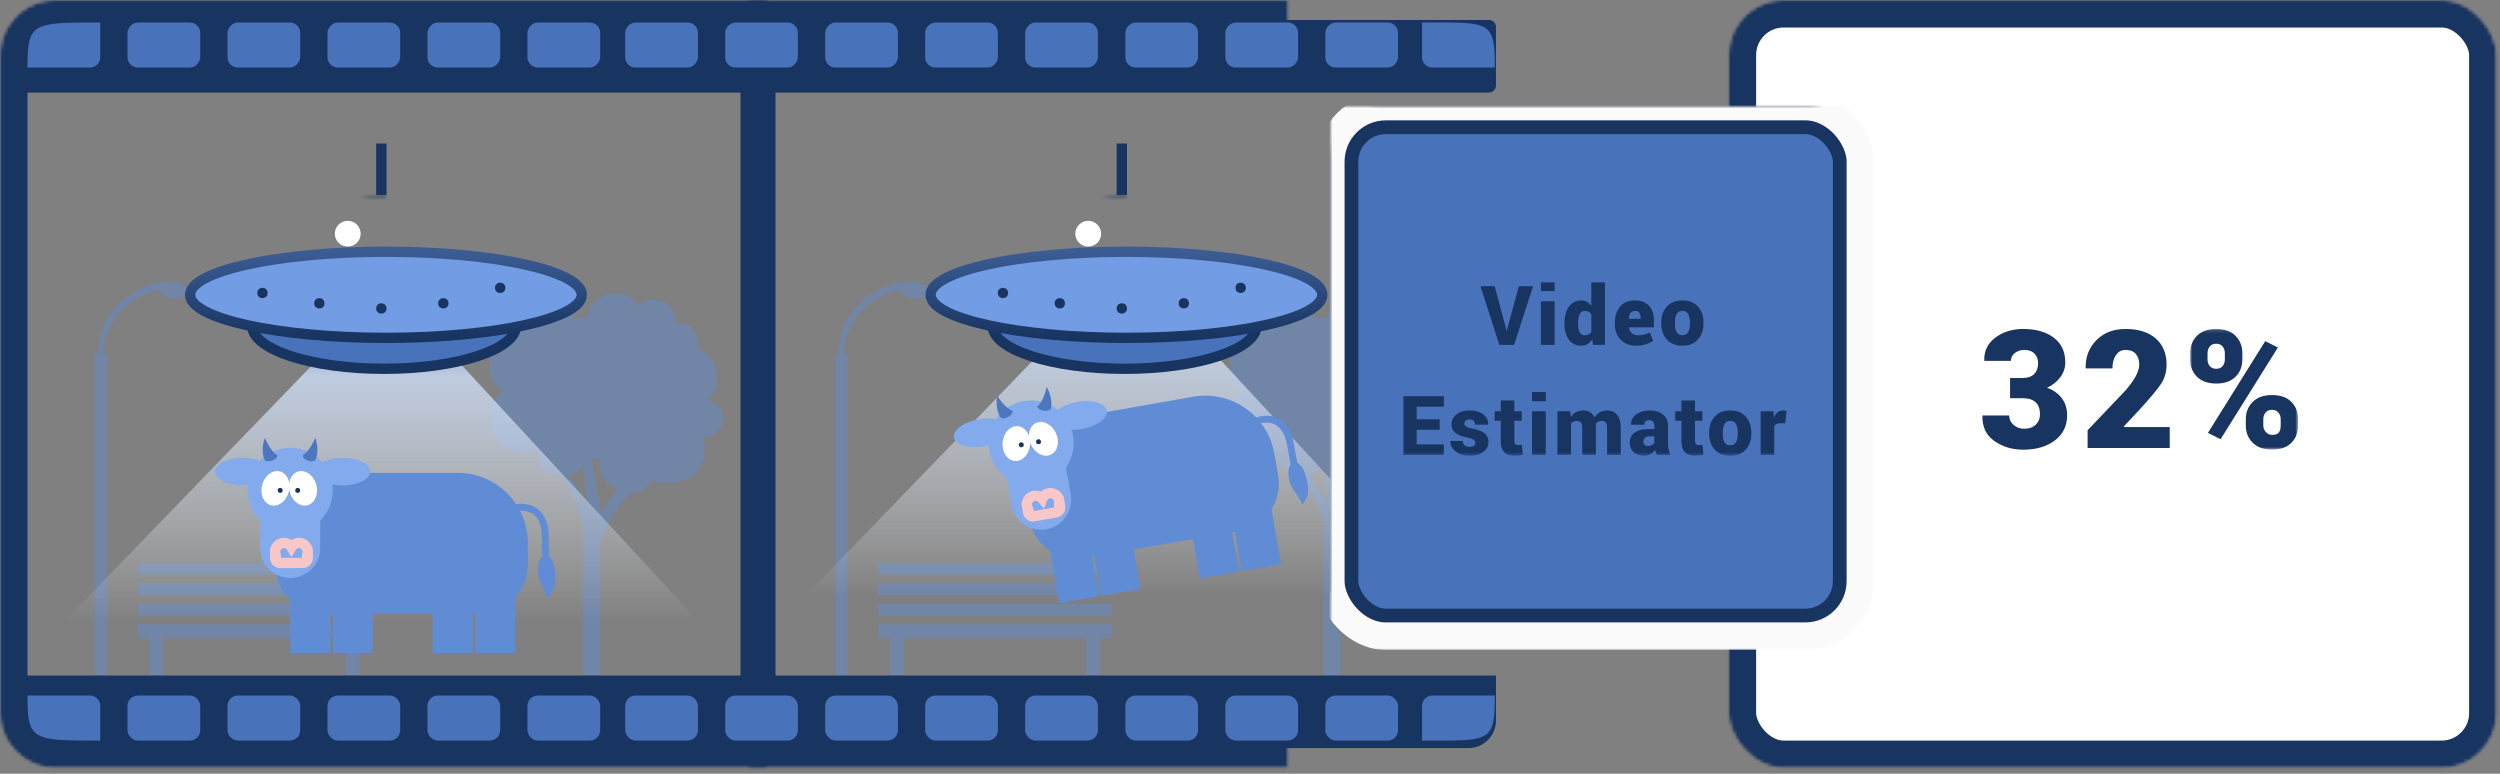
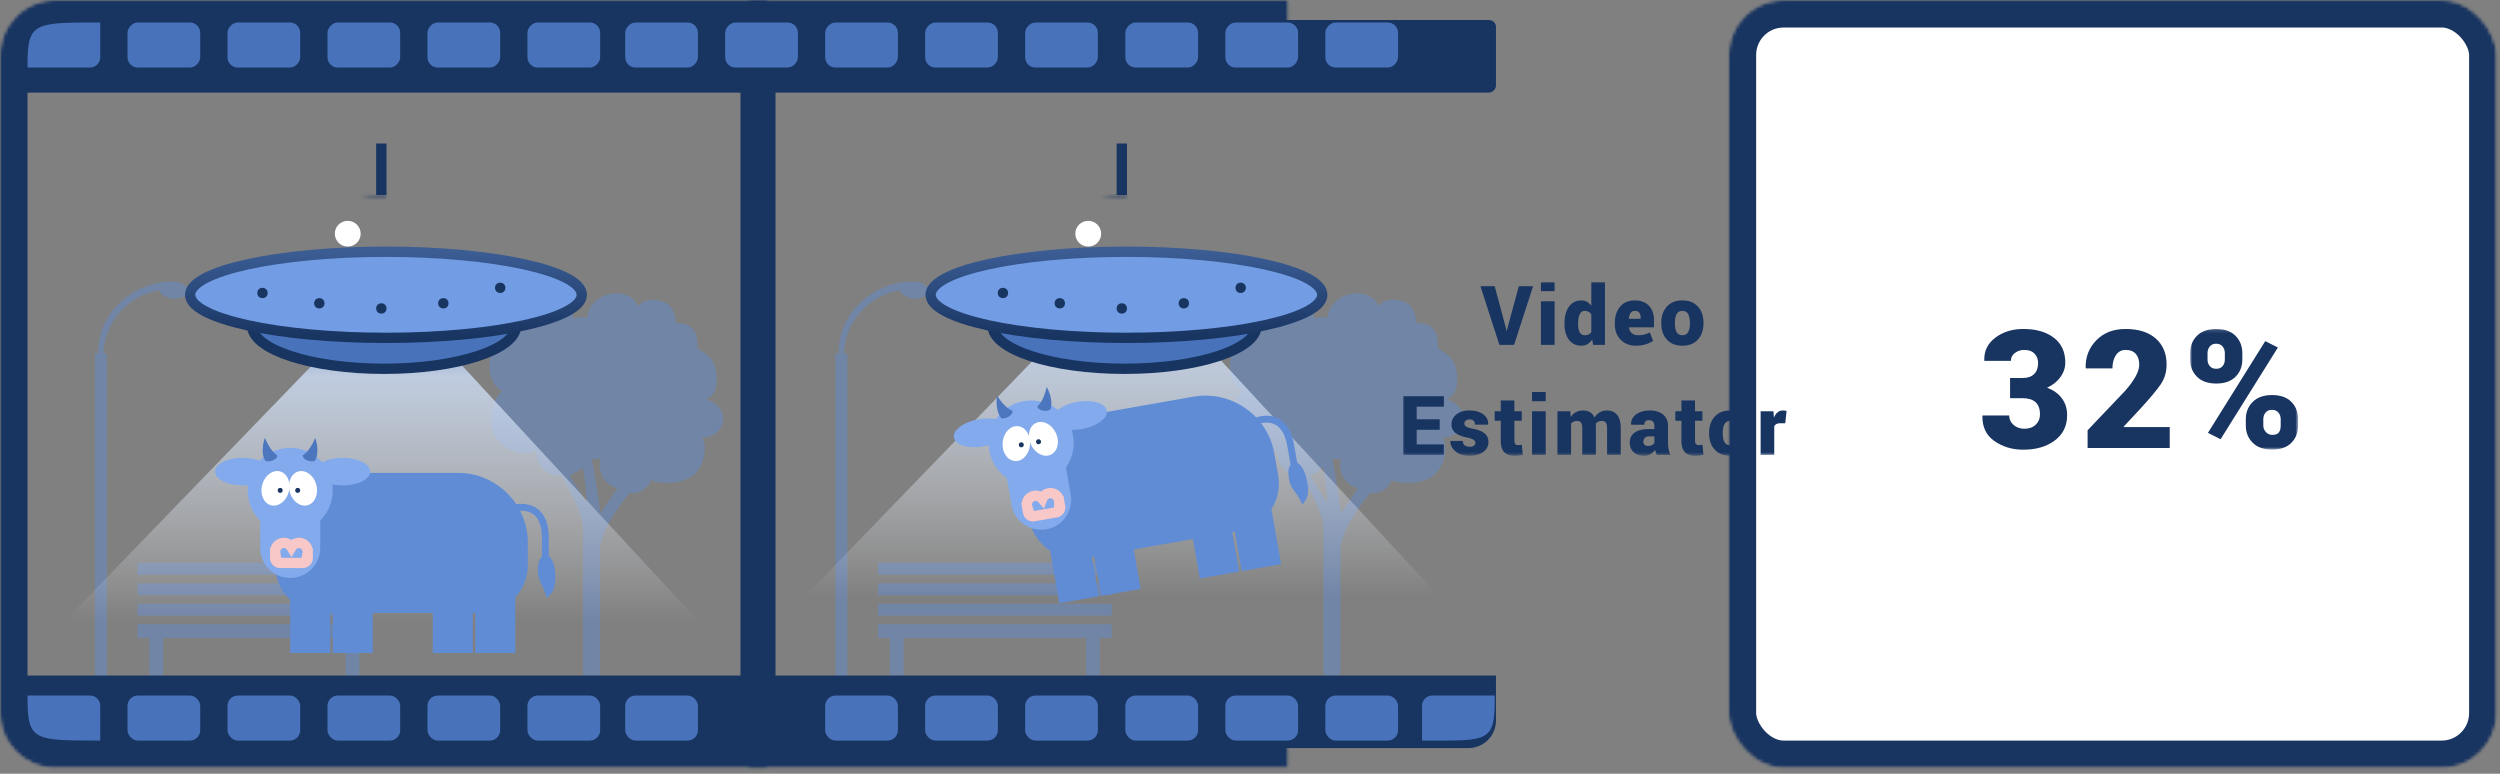
<svg xmlns="http://www.w3.org/2000/svg" xmlns:xlink="http://www.w3.org/1999/xlink" width="727" height="225">
  <rect width="100%" height="100%" fill="#808080" stroke="none" />
  <defs>
    <path d="M0 15.996C0 7.162 7.162 0 15.994 0h207.34v223.362H15.994C7.161 223.362 0 216.199 0 207.365V15.996z" id="a" />
    <mask id="i" x="0" y="0" width="223.334" height="223.362" fill="#fff">
      <use xlink:href="#a" />
    </mask>
    <mask id="j" x="0" y="0" width="223.334" height="223.362" fill="#fff">
      <use xlink:href="#a" />
    </mask>
    <linearGradient x1="51.032%" y1="0%" x2="51.032%" y2="51.797%" id="k">
      <stop stop-color="#4873BB" offset="0%" />
      <stop stop-color="#CDDDF5" stop-opacity=".813" offset="22.703%" />
      <stop stop-color="#FBFBFB" stop-opacity="0" offset="100%" />
    </linearGradient>
    <linearGradient x1="50%" y1="0%" x2="50%" y2="100%" id="m">
      <stop stop-color="#3B5D94" offset="0%" />
      <stop stop-color="#183461" offset="100%" />
    </linearGradient>
    <path d="M55.525 48.397c15.725 0 21.665-1.878 28.474-5.321 0-10.546-12.749-19.096-28.474-19.096-15.726 0-28.474 8.55-28.474 19.096 8.047 3.443 12.748 5.321 28.474 5.321z" id="b" />
    <mask id="n" x="0" y="0" width="56.948" height="24.417" fill="#fff">
      <use xlink:href="#b" />
    </mask>
    <ellipse id="c" cx="55.604" cy="5.995" rx="6.011" ry="5.995" />
    <mask id="o" x="0" y="0" width="12.022" height="11.99" fill="#fff">
      <use xlink:href="#c" />
    </mask>
    <path d="M55.525 48.397c15.725 0 21.665-1.878 28.474-5.321 0-10.546-12.749-19.096-28.474-19.096-15.726 0-28.474 8.55-28.474 19.096 8.047 3.443 12.748 5.321 28.474 5.321z" id="d" />
    <mask id="p" x="0" y="0" width="56.948" height="24.417" fill="#fff">
      <use xlink:href="#d" />
    </mask>
    <ellipse id="e" cx="55.604" cy="5.995" rx="6.011" ry="5.995" />
    <mask id="q" x="0" y="0" width="12.022" height="11.99" fill="#fff">
      <use xlink:href="#e" />
    </mask>
    <path d="M66.2 0h207.34c8.834 0 15.995 7.163 15.995 15.996v191.37c0 8.834-7.163 15.996-15.995 15.996H66.2V0z" id="f" />
    <mask id="r" x="0" y="0" width="223.334" height="223.362" fill="#fff">
      <use xlink:href="#f" />
    </mask>
    <mask id="s" x="0" y="0" width="223.334" height="223.362" fill="#fff">
      <use xlink:href="#f" />
    </mask>
    <path d="M-145.495 196.442H66.2v21.1h-203.687a8.004 8.004 0 0 1-8.008-8.008v-13.092z" id="t" />
    <path d="M72.02 196.442h211.695v13.092a8.008 8.008 0 0 1-8.008 8.007H72.02v-21.1z" id="u" />
    <rect id="g" width="223.334" height="223.362" rx="16" />
    <mask id="v" x="0" y="0" width="223.334" height="223.362" fill="#fff">
      <use xlink:href="#g" />
    </mask>
    <mask id="w" x="0" y="0" width="223.334" height="223.362" fill="#fff">
      <use xlink:href="#g" />
    </mask>
-     <rect id="h" width="154" height="154" rx="16" />
    <mask id="x" x="0" y="0" width="154" height="154" fill="#fff">
      <use xlink:href="#h" />
    </mask>
    <mask id="y" x="-4" y="-4" width="162" height="162">
-       <path fill="#fff" d="M-4 -4H158V158H-4z" />
+       <path fill="#fff" d="M-4 -4H158V158z" />
      <use xlink:href="#h" />
    </mask>
    <path id="z" d="M32.292 35.222L32.292 0.138 0.886 0.138 0.886 35.222 32.292 35.222z" />
    <path id="B" d="M0 50.527L260.292 50.527 260.292 -0 0 -0z" />
  </defs>
  <g fill="none" fill-rule="evenodd">
    <g opacity=".516" transform="translate(26.917 81.487)" fill="#638ACB">
      <path d="M23.01.43c-.491-.005-.81.007-.993 0-11.258.638-20.661 9.815-20.336 20.835H.69v94.251h3.472v-94.25H3.17C3.51 12.201 10.158 4.441 19.537 2.91c-.404.789 1.345 1.876 3.472 2.48 2.62.035 4.78-.718 4.96-2.48.16-.767-1.725-2.064-3.472-2.48-.981.049-1.208.036-1.488 0z" />
      <path d="M13.089 85.654L81.041 85.654 81.041 82.181 13.089 82.181z" />
      <path d="M13.089 91.606L81.041 91.606 81.041 88.134 13.089 88.134z" />
      <path d="M13.089 97.559L81.041 97.559 81.041 94.087 13.089 94.087z" />
      <path d="M81.041 104.008L77.569 104.008 77.569 114.921 73.601 114.921 73.601 104.008 20.529 104.008 20.529 114.921 16.561 114.921 16.561 104.008 13.089 104.008 13.089 100.039 81.041 100.039z" />
      <path d="M129.02 49.485c.035.693 0 7.408 7.413 7.408 2.475 4.455 5.661 10.065 6.178 14.816v43.212h4.942V77.882c.7-5.492 4.737-11.253 8.648-16.05 2.691.498 5.336-1.18 6.177-3.704 1.535.865 8.09 1.753 12.076-1.235 3.986-2.987 4.2-9.318 2.75-11.111 3.157-.031 5.71-1.95 6.178-4.939.368-2.556-1.645-5.233-4.942-6.173 2.198-1.098 3.454-3.087 2.958-7.551-.496-4.465-3.167-5.88-5.43-7.265-.396-.46 1.236-7.408-6.177-7.408-.438 0 0-4.938-3.77-6.173-3.769-1.234-5.903-.553-7.349 1.235-1.183-2.452-3.54-3.704-6.177-3.704-3.977 0-8.297 2.47-8.793 7.408-1.24-.96-2.736-.213-3.562 0-.953-3.91-4.482-6.173-9.884-4.939-5.402 1.235-9.866 6.173-7.413 11.112-4.944 1.094-7.413 3.285-7.413 7.408s1.793 6.557 3.706 7.408c-2.744 2.44-4.115 7.616-2.47 12.346 1.884 3.946 7.196 7.375 12.354 4.938zm18.65 2.437c-.899 4.395 1.71 7.802 4.96 8.547l-4.96 7.326c-.64-5.605-1.712-11.752-2.48-15.873.623.16 1.29.141 2.48 0zm-8.928 4.89c1.557-.753 2.903-1.472 3.72-2.41.755 2.798 1.243 7.957 1.24 10.417l-4.96-8.008z" />
    </g>
    <mask id="l" fill="#fff">
      <use xlink:href="#a" />
    </mask>
    <g stroke="#183461" mask="url(#i)" stroke-width="16">
      <use mask="url(#j)" xlink:href="#a" />
    </g>
    <path fill="url(#k)" mask="url(#l)" d="M107.616 88.763L118.154 88.763 282.26 266.288 -64.018 266.288z" />
    <g transform="translate(55.288 32.74)">
      <ellipse stroke="#183461" stroke-width="3" fill="#4873BB" cx="56.412" cy="61.981" rx="38.378" ry="12.521" />
      <ellipse stroke="url(#m)" stroke-width="3" fill="#729CE3" cx="56.948" cy="52.988" rx="56.948" ry="12.521" />
      <use stroke="#183461" mask="url(#n)" stroke-width="6" fill="#4873BB" xlink:href="#b" />
      <ellipse fill="#FFF" cx="45.836" cy="35.221" rx="3.757" ry="3.747" />
      <ellipse fill="#183461" cx="21.039" cy="52.457" rx="1.503" ry="1.499" />
      <ellipse fill="#183461" cx="37.57" cy="55.455" rx="1.503" ry="1.499" />
      <ellipse fill="#183461" cx="55.604" cy="56.954" rx="1.503" ry="1.499" />
      <ellipse fill="#183461" cx="73.638" cy="55.455" rx="1.503" ry="1.499" />
      <ellipse fill="#183461" cx="90.168" cy="50.958" rx="1.503" ry="1.499" />
      <path fill="#183461" d="M54.101 8.993H57.107V23.981H54.101z" />
      <use stroke="#183461" mask="url(#o)" stroke-width="6" xlink:href="#c" />
    </g>
    <g transform="translate(62.563 127.323)">
      <path d="M75.657 50.93h-.727v11.64H63.29V50.93H45.83v11.64H34.192V50.93h-.727v11.64h-11.64V47.086a13.957 13.957 0 0 1-4.365-10.15V24.18c0-3.998 1.677-7.604 4.365-10.154v-1.852h2.436a13.928 13.928 0 0 1 7.192-1.987h39.113c11.25 0 20.37 9.118 20.37 20.372v6.378c0 3.624-1.378 6.926-3.638 9.412V62.57h-11.64V50.93z" fill="#608CD6" />
      <path d="M34.068 13.526c.081.573.123 1.158.123 1.753a12.33 12.33 0 0 1-3.637 8.76v7.976c0 4.82-3.918 8.728-8.73 8.728-4.821 0-8.73-3.9-8.73-8.728V24.04a12.33 12.33 0 0 1-3.637-8.761c0-.518.032-1.029.094-1.53-.501.049-1.019.075-1.549.075C3.582 13.824 0 12.032 0 9.822S3.583 5.82 8.002 5.82c1.864 0 3.579.32 4.94.853a12.33 12.33 0 0 1 8.882-3.763c3.719 0 7.054 1.642 9.321 4.24 1.465-.816 3.59-1.33 5.956-1.33 4.42 0 8.002 1.792 8.002 4.002s-3.582 4.002-8.002 4.002a15.18 15.18 0 0 1-3.033-.298z" fill="#82AAEC" />
      <g transform="translate(12.367 8.73)" fill="#FFF">
        <ellipse transform="rotate(15 5.183 5.955)" cx="5.183" cy="5.955" rx="4.001" ry="5.093" />
        <ellipse transform="scale(-1 1) rotate(15 0 -94.195)" cx="13.185" cy="5.955" rx="4.001" ry="5.093" />
      </g>
      <path d="M22.188 31.792a2.546 2.546 0 0 0-4.703 1.676h-.026v1.455c0 .81.653 1.455 1.457 1.455h6.544c.807 0 1.457-.651 1.457-1.455v-1.455h-.026a2.546 2.546 0 0 0-4.703-1.676z" stroke="#F8C7C7" stroke-width="3" />
      <g transform="translate(13.822)" fill="#4C76BD">
        <path d="M.647 0s-1.455 3.638 0 6.548c.727.728 3.637.003 3.637-1.455C2.142 3.897.647 0 .647 0z" />
        <path d="M15.277 0s1.455 3.638 0 6.548c-.728.728-3.637.003-3.637-1.455C13.782 3.897 15.277 0 15.277 0z" />
      </g>
      <g transform="translate(18.187 14.551)" fill="#183461">
        <ellipse cx=".727" cy=".728" rx=".727" ry=".728" />
        <ellipse cx="5.82" cy=".728" rx=".727" ry=".728" />
      </g>
      <path d="M87.297 20.372s8.73-2.183 8.73 8.73v9.459" stroke="#608CD5" stroke-width="2" />
      <path d="M96.39 46.564c1.819-1.455 2.546-2.769 2.546-6.184 0-3.416-1.14-6.185-2.546-6.185s-2.546.95-2.546 4.366c0 3.415 1.455 3.638 2.546 8.003z" fill="#608CD5" />
    </g>
    <g transform="translate(151.315)">
      <g transform="translate(0 32.74)">
        <g opacity=".516" transform="translate(90.934 48.747)" fill="#638ACB">
          <path d="M23.01.43c-.491-.005-.81.007-.993 0-11.258.638-20.661 9.815-20.336 20.835H.69v94.251h3.472v-94.25H3.17C3.51 12.201 10.158 4.441 19.537 2.91c-.404.789 1.345 1.876 3.472 2.48 2.62.035 4.78-.718 4.96-2.48.16-.767-1.725-2.064-3.472-2.48-.981.049-1.208.036-1.488 0z" />
          <path d="M13.089 85.654L81.041 85.654 81.041 82.181 13.089 82.181z" />
          <path d="M13.089 91.606L81.041 91.606 81.041 88.134 13.089 88.134z" />
          <path d="M13.089 97.559L81.041 97.559 81.041 94.087 13.089 94.087z" />
          <path d="M81.041 104.008L77.569 104.008 77.569 114.921 73.601 114.921 73.601 104.008 20.529 104.008 20.529 114.921 16.561 114.921 16.561 104.008 13.089 104.008 13.089 100.039 81.041 100.039z" />
          <path d="M129.02 49.485c.035.693 0 7.408 7.413 7.408 2.475 4.455 5.661 10.065 6.178 14.816v43.212h4.942V77.882c.7-5.492 4.737-11.253 8.648-16.05 2.691.498 5.336-1.18 6.177-3.704 1.535.865 8.09 1.753 12.076-1.235 3.986-2.987 4.2-9.318 2.75-11.111 3.157-.031 5.71-1.95 6.178-4.939.368-2.556-1.645-5.233-4.942-6.173 2.198-1.098 3.454-3.087 2.958-7.551-.496-4.465-3.167-5.88-5.43-7.265-.396-.46 1.236-7.408-6.177-7.408-.438 0 0-4.938-3.77-6.173-3.769-1.234-5.903-.553-7.349 1.235-1.183-2.452-3.54-3.704-6.177-3.704-3.977 0-8.297 2.47-8.793 7.408-1.24-.96-2.736-.213-3.562 0-.953-3.91-4.482-6.173-9.884-4.939-5.402 1.235-9.866 6.173-7.413 11.112-4.944 1.094-7.413 3.285-7.413 7.408s1.793 6.557 3.706 7.408c-2.744 2.44-4.115 7.616-2.47 12.346 1.884 3.946 7.196 7.375 12.354 4.938zm18.65 2.437c-.899 4.395 1.71 7.802 4.96 8.547l-4.96 7.326c-.64-5.605-1.712-11.752-2.48-15.873.623.16 1.29.141 2.48 0zm-8.928 4.89c1.557-.753 2.903-1.472 3.72-2.41.755 2.798 1.243 7.957 1.24 10.417l-4.96-8.008z" />
        </g>
        <path fill="url(#k)" d="M171.633 48.747L182.172 48.747 346.278 226.272 0 226.272z" />
        <g transform="translate(119.306)">
          <ellipse stroke="#183461" stroke-width="3" fill="#4873BB" cx="56.412" cy="61.981" rx="38.378" ry="12.521" />
          <ellipse stroke="url(#m)" stroke-width="3" fill="#729CE3" cx="56.948" cy="52.988" rx="56.948" ry="12.521" />
          <use stroke="#183461" mask="url(#p)" stroke-width="6" fill="#4873BB" xlink:href="#d" />
          <ellipse fill="#FFF" cx="45.836" cy="35.221" rx="3.757" ry="3.747" />
          <ellipse fill="#183461" cx="21.039" cy="52.457" rx="1.503" ry="1.499" />
          <ellipse fill="#183461" cx="37.57" cy="55.455" rx="1.503" ry="1.499" />
          <ellipse fill="#183461" cx="55.604" cy="56.954" rx="1.503" ry="1.499" />
          <ellipse fill="#183461" cx="73.638" cy="55.455" rx="1.503" ry="1.499" />
          <ellipse fill="#183461" cx="90.168" cy="50.958" rx="1.503" ry="1.499" />
          <path fill="#183461" d="M54.101 8.993H57.107V23.981H54.101z" />
          <use stroke="#183461" mask="url(#q)" stroke-width="6" xlink:href="#e" />
        </g>
        <g transform="rotate(-10 547.087 -668.512)">
          <path d="M75.657 50.93h-.727v11.64H63.29V50.93H45.83v11.64H34.192V50.93h-.727v11.64h-11.64V47.086a13.957 13.957 0 0 1-4.365-10.15V24.18c0-3.998 1.677-7.604 4.365-10.154v-1.852h2.436a13.928 13.928 0 0 1 7.192-1.987h39.113c11.25 0 20.37 9.118 20.37 20.372v6.378c0 3.624-1.378 6.926-3.638 9.412V62.57h-11.64V50.93z" fill="#608CD6" />
          <g>
            <path d="M34.068 13.526c.081.573.123 1.158.123 1.753a12.33 12.33 0 0 1-3.637 8.76v7.976c0 4.82-3.918 8.728-8.73 8.728-4.821 0-8.73-3.9-8.73-8.728V24.04a12.33 12.33 0 0 1-3.637-8.761c0-.518.032-1.029.094-1.53-.501.049-1.019.075-1.549.075C3.582 13.824 0 12.032 0 9.822S3.583 5.82 8.002 5.82c1.864 0 3.579.32 4.94.853a12.33 12.33 0 0 1 8.882-3.763c3.719 0 7.054 1.642 9.321 4.24 1.465-.816 3.59-1.33 5.956-1.33 4.42 0 8.002 1.792 8.002 4.002s-3.582 4.002-8.002 4.002a15.18 15.18 0 0 1-3.033-.298z" fill="#82AAEC" />
            <g transform="translate(12.367 8.73)" fill="#FFF">
              <ellipse transform="rotate(15 5.183 5.955)" cx="5.183" cy="5.955" rx="4.001" ry="5.093" />
              <ellipse transform="scale(-1 1) rotate(15 0 -94.195)" cx="13.185" cy="5.955" rx="4.001" ry="5.093" />
            </g>
            <path d="M22.188 31.792a2.546 2.546 0 0 0-4.703 1.676h-.026v1.455c0 .81.653 1.455 1.457 1.455h6.544c.807 0 1.457-.651 1.457-1.455v-1.455h-.026a2.546 2.546 0 0 0-4.703-1.676z" stroke="#F8C7C7" stroke-width="3" />
            <g transform="translate(13.822)" fill="#4C76BD">
              <path d="M.647 0s-1.455 3.638 0 6.548c.727.728 3.637.003 3.637-1.455C2.142 3.897.647 0 .647 0z" />
              <path d="M15.277 0s1.455 3.638 0 6.548c-.728.728-3.637.003-3.637-1.455C13.782 3.897 15.277 0 15.277 0z" />
            </g>
            <g transform="translate(18.187 14.551)" fill="#183461">
              <ellipse cx=".727" cy=".728" rx=".727" ry=".728" />
              <ellipse cx="5.82" cy=".728" rx=".727" ry=".728" />
            </g>
          </g>
          <path d="M87.297 20.372s8.73-2.183 8.73 8.73v9.459" stroke="#608CD5" stroke-width="2" />
          <path d="M96.39 46.564c1.819-1.455 2.546-2.769 2.546-6.184 0-3.416-1.14-6.185-2.546-6.185s-2.546.95-2.546 4.366c0 3.415 1.455 3.638 2.546 8.003z" fill="#608CD5" />
        </g>
      </g>
      <g stroke="#183461" mask="url(#r)" stroke-width="16">
        <use mask="url(#s)" xlink:href="#f" />
      </g>
      <use fill="#183461" xlink:href="#t" />
      <use fill="#183461" xlink:href="#u" />
    </g>
    <g transform="translate(502.684)">
      <g stroke="#183461" mask="url(#v)" stroke-width="16" fill="#FFF">
        <use mask="url(#w)" xlink:href="#g" />
      </g>
    </g>
    <rect fill="#183461" transform="matrix(1 0 0 -1 0 32.74)" x="5.82" y="5.82" width="211.695" height="21.099" rx="2" />
    <rect fill="#183461" transform="matrix(1 0 0 -1 0 32.74)" x="223.334" y="5.82" width="211.695" height="21.099" rx="2" />
    <g transform="matrix(1 0 0 -1 8.002 19.644)" fill="#4873BB">
      <rect x="58.152" width="21.146" height="13.096" rx="3" />
      <rect x="87.228" width="21.146" height="13.096" rx="3" />
      <rect x="116.304" width="21.146" height="13.096" rx="3" />
      <rect x="145.379" width="21.146" height="13.096" rx="3" />
      <path d="M21.146 3.005A3.005 3.005 0 0 0 18.14 0H0c0 13.096 1.322 13.096 21.146 13.096V3.005z" />
-       <path d="M405.532 3.005A3.005 3.005 0 0 1 408.54 0h18.14c0 13.824-1.322 13.096-21.147 13.096V3.005z" />
      <rect x="29.076" width="21.146" height="13.096" rx="3" />
      <rect x="202.882" width="21.146" height="13.096" rx="3" />
      <rect x="231.958" width="21.146" height="13.096" rx="3" />
      <rect x="261.034" width="21.146" height="13.096" rx="3" />
      <rect x="290.11" width="21.146" height="13.096" rx="3" />
      <rect x="173.807" width="21.146" height="13.096" rx="3" />
      <rect x="348.33" width="21.146" height="13.096" rx="3" />
      <rect x="377.405" width="21.146" height="13.096" rx="3" />
      <rect x="319.254" width="21.146" height="13.096" rx="3" />
    </g>
    <g transform="translate(8.002 202.262)" fill="#4873BB">
      <rect x="58.152" width="21.146" height="13.096" rx="3" />
      <rect x="87.228" width="21.146" height="13.096" rx="3" />
      <rect x="116.304" width="21.146" height="13.096" rx="3" />
      <rect x="145.379" width="21.146" height="13.096" rx="3" />
      <path d="M21.146 3.005A3.005 3.005 0 0 0 18.14 0H0c0 13.096 1.322 13.096 21.146 13.096V3.005z" />
      <path d="M405.532 3.005A3.005 3.005 0 0 1 408.54 0h18.14c0 13.824-1.322 13.096-21.147 13.096V3.005z" />
      <rect x="29.076" width="21.146" height="13.096" rx="3" />
-       <rect x="202.882" width="21.146" height="13.096" rx="3" />
      <rect x="231.958" width="21.146" height="13.096" rx="3" />
      <rect x="261.034" width="21.146" height="13.096" rx="3" />
      <rect x="290.11" width="21.146" height="13.096" rx="3" />
      <rect x="173.807" width="21.146" height="13.096" rx="3" />
      <rect x="348.33" width="21.146" height="13.096" rx="3" />
      <rect x="377.405" width="21.146" height="13.096" rx="3" />
      <rect x="319.254" width="21.146" height="13.096" rx="3" />
    </g>
    <g transform="translate(387 31)">
      <use stroke="#183461" mask="url(#x)" stroke-width="16" fill="#4873BB" xlink:href="#h" />
      <use stroke="#FBFBFB" mask="url(#y)" stroke-width="8" xlink:href="#h" />
    </g>
    <g transform="translate(408 82)">
      <path d="M176.529 27.914h3.727c1.42 0 2.515-.383 3.28-1.148.766-.766 1.149-1.829 1.149-3.188 0-1.078-.344-1.984-1.031-2.719-.688-.734-1.688-1.1-3-1.1-1.031 0-1.937.296-2.72.89-.78.593-1.171 1.36-1.171 2.296h-7.687l-.047-.14c-.094-2.719.977-4.922 3.21-6.61 2.235-1.687 4.946-2.53 8.134-2.53 3.703 0 6.664.847 8.883 2.542 2.218 1.695 3.328 4.098 3.328 7.207 0 1.547-.481 2.973-1.442 4.277-.961 1.305-2.246 2.325-3.855 3.06 1.828.671 3.258 1.69 4.289 3.058 1.03 1.367 1.547 3.003 1.547 4.91 0 3.124-1.196 5.581-3.586 7.37-2.391 1.79-5.446 2.684-9.164 2.684-3.203 0-6.004-.84-8.403-2.52-2.398-1.679-3.558-4.113-3.48-7.3l.047-.14h7.734c0 1.093.426 2.011 1.278 2.753.85.742 1.886 1.113 3.105 1.113 1.39 0 2.5-.39 3.328-1.172.828-.78 1.242-1.765 1.242-2.952 0-1.657-.433-2.864-1.3-3.62-.868-.759-2.09-1.138-3.668-1.138h-3.727v-5.883zm46.429 20.367h-23.883v-5.156l10.969-11.531c1.39-1.594 2.413-3.016 3.07-4.266.655-1.25.984-2.336.984-3.257 0-1.313-.332-2.36-.996-3.141-.665-.781-1.66-1.172-2.989-1.172-1.186 0-2.12.504-2.8 1.512-.68 1.008-1.02 2.293-1.02 3.855h-7.733l-.048-.14c-.077-3.157.953-5.832 3.094-8.028 2.14-2.195 4.977-3.293 8.507-3.293 3.75 0 6.677.922 8.779 2.766 2.1 1.844 3.151 4.367 3.151 7.57 0 2.156-.559 4.063-1.675 5.719-1.118 1.656-3.177 4.117-6.177 7.383l-4.617 4.945.07.14h13.314v6.094z" fill="#183461" />
      <g transform="translate(228 13.527)">
        <mask id="A" fill="#fff">
          <use xlink:href="#z" />
        </mask>
        <path d="M22.168 28.186c0 .745.25 1.39.75 1.933.5.544 1.108.814 1.828.814.969 0 1.625-.24 1.969-.72.343-.483.515-1.159.515-2.027v-1.794c0-.76-.223-1.409-.668-1.944-.446-.535-1.067-.803-1.864-.803-.811 0-1.436.268-1.875.803-.436.535-.655 1.184-.655 1.944v1.794zm-5.087-1.8c0-2.014.665-3.69 1.992-5.026 1.328-1.337 3.203-2.005 5.625-2.005 2.453 0 4.332.665 5.637 1.994 1.305 1.328 1.957 3.006 1.957 5.038v1.805c0 2.046-.652 3.73-1.957 5.05-1.305 1.32-3.168 1.98-5.59 1.98-2.437 0-4.323-.663-5.66-1.992-1.335-1.327-2.004-3.007-2.004-5.038v-1.805zM9.746 32.2l-3.68-1.853L22.73 3.677l3.68 1.85L9.745 32.2zM5.947 8.99c0 .777.22 1.425.656 1.945.439.52 1.072.78 1.9.78.796 0 1.41-.26 1.84-.78.429-.52.644-1.168.644-1.944V7.198c0-.777-.218-1.433-.656-1.969-.438-.535-1.063-.803-1.876-.803-.796 0-1.413.268-1.851.803-.438.537-.657 1.192-.657 1.968v1.794zM.886 7.192c0-2.03.656-3.713 1.97-5.05C4.168.806 6.034.139 8.456.139c2.454 0 4.337.667 5.649 2.004 1.313 1.336 1.968 3.018 1.968 5.05v1.804c0 2.031-.655 3.707-1.969 5.027-1.311 1.322-3.178 1.982-5.6 1.982-2.438 0-4.316-.664-5.637-1.992-1.32-1.329-1.98-3-1.98-5.017V7.191z" fill="#183461" mask="url(#A)" />
      </g>
      <path fill="#183461" d="M29.987 13.652L30.104 14.273 30.174 14.273 30.292 13.699 33.678 1.218 37.827 1.218 32.296 18.281 28.018 18.281 22.51 1.218 26.647 1.218z" />
      <mask id="C" fill="#fff">
        <use xlink:href="#B" />
      </mask>
      <path d="M40.099 18.28h3.973V5.6h-3.973v12.68zm0-15.62h3.973V0h-3.973v2.66zm10.817 9.551c0 1.031.15 1.834.45 2.408.301.574.807.862 1.519.862.413 0 .779-.077 1.095-.229.317-.152.577-.377.78-.674V9.457a2.147 2.147 0 0 0-.774-.773 2.12 2.12 0 0 0-1.078-.27c-.703 0-1.212.324-1.523.973-.313.648-.47 1.508-.47 2.578v.246zm-3.961-.246c0-1.977.431-3.57 1.294-4.781.863-1.211 2.08-1.817 3.65-1.817.587 0 1.117.135 1.588.405.474.269.898.654 1.273 1.154V0h3.96v18.281h-3.434l-.28-1.558c-.392.586-.846 1.033-1.365 1.342a3.395 3.395 0 0 1-1.764.462c-1.564 0-2.774-.578-3.634-1.734-.858-1.156-1.288-2.684-1.288-4.582v-.246zm20.507-3.55c-.57 0-.998.202-1.283.608-.285.407-.459.95-.522 1.63l.035.058h3.411v-.305c0-.64-.133-1.133-.399-1.476-.265-.344-.68-.516-1.242-.516m.281 10.113c-1.867 0-3.357-.586-4.47-1.758-1.114-1.17-1.67-2.64-1.67-4.406v-.445c0-1.93.505-3.506 1.517-4.729 1.012-1.222 2.46-1.83 4.342-1.822 1.72 0 3.066.516 4.043 1.547.977 1.031 1.465 2.43 1.465 4.195v2.075h-7.242l-.024.07c.086.648.352 1.181.797 1.6.445.417 1.04.626 1.781.626.75 0 1.35-.058 1.8-.175.448-.118 1.017-.32 1.704-.61l.938 2.414c-.555.407-1.272.744-2.15 1.014a9.589 9.589 0 0 1-2.83.404m11.32-6.457c0 1.062.166 1.896.498 2.502.332.605.897.908 1.692.908.774 0 1.33-.305 1.664-.914.336-.609.504-1.44.504-2.496v-.246c0-1.03-.168-1.858-.504-2.479-.335-.62-.898-.93-1.687-.93-.78 0-1.337.311-1.67.936-.332.625-.498 1.45-.498 2.473v.246zm-3.961-.246c0-1.906.538-3.459 1.617-4.658 1.078-1.2 2.582-1.799 4.511-1.799 1.938 0 3.446.6 4.523 1.8 1.08 1.198 1.618 2.751 1.618 4.657v.246c0 1.914-.538 3.47-1.618 4.664-1.078 1.195-2.578 1.793-4.5 1.793-1.945 0-3.457-.598-4.535-1.793-1.078-1.195-1.616-2.75-1.616-4.664v-.246z" fill="#183461" mask="url(#C)" />
      <path fill="#183461" mask="url(#C)" d="M10.664 42.98L3.973 42.98 3.973 47.234 11.859 47.234 11.859 50.281 0 50.281 0 33.219 11.883 33.219 11.883 36.266 3.973 36.266 3.973 39.933 10.664 39.933z" />
      <path d="M21.035 46.718c0-.312-.178-.592-.533-.838-.356-.246-1.002-.467-1.94-.662-1.476-.289-2.59-.738-3.34-1.348-.75-.609-1.124-1.44-1.124-2.496 0-1.117.468-2.064 1.406-2.84.937-.778 2.207-1.167 3.808-1.167 1.688 0 3.032.377 4.032 1.131 1 .753 1.476 1.728 1.429 2.923l-.023.07h-3.844c0-.5-.127-.878-.381-1.136-.254-.258-.662-.387-1.224-.387-.414 0-.762.113-1.043.34a1.062 1.062 0 0 0-.422.867c0 .336.162.621.486.856.324.234.979.445 1.963.632 1.547.305 2.693.76 3.439 1.366.747.605 1.12 1.462 1.12 2.572 0 1.14-.506 2.08-1.518 2.818s-2.35 1.108-4.014 1.108c-1.726 0-3.091-.438-4.095-1.313-1.004-.875-1.483-1.85-1.436-2.93l.024-.07h3.585c.016.602.198 1.035.545 1.301.348.265.842.398 1.483.398.53 0 .933-.103 1.207-.31.273-.207.41-.502.41-.885M32.378 34.45v3.152h2.145v2.742h-2.145v5.813c0 .453.092.78.275.978.184.2.432.3.745.3.25 0 .447-.009.59-.025.146-.015.33-.046.558-.093l.28 2.93a11.31 11.31 0 0 1-1.182.216c-.352.043-.766.065-1.243.065-1.304 0-2.293-.348-2.964-1.043-.672-.696-1.008-1.797-1.008-3.305v-5.836h-1.781v-2.742h1.78V34.45h3.95zm5.144 15.832h3.973V37.6h-3.973v12.68zm0-15.621h3.973V32h-3.973v2.66zm11.109 2.942l.14 1.675c.399-.61.9-1.08 1.506-1.411.606-.332 1.299-.498 2.08-.498.79 0 1.469.172 2.04.515.57.344 1 .867 1.289 1.57.39-.664.892-1.177 1.506-1.54.613-.364 1.33-.545 2.15-.545 1.234 0 2.205.423 2.912 1.27.707.848 1.06 2.155 1.06 3.92v7.723h-3.972v-7.722c0-.821-.127-1.383-.381-1.688-.254-.305-.635-.457-1.142-.457a2.37 2.37 0 0 0-1.014.205 2.141 2.141 0 0 0-.744.568c0 .133.004.248.01.346.009.098.013.194.013.287v8.46h-3.961V42.56c0-.821-.125-1.383-.375-1.688-.25-.305-.637-.457-1.16-.457-.36 0-.686.068-.978.205a2.145 2.145 0 0 0-.745.568v9.094h-3.961V37.6h3.727zm22.58 10.1c.392 0 .75-.077 1.079-.233.328-.157.594-.36.797-.61v-1.98H71.68c-.625 0-1.08.152-1.365.457-.286.304-.428.69-.428 1.16 0 .359.123.65.369.873.246.223.564.334.955.334zm2.614 2.567a5.05 5.05 0 0 1-.3-.68 7.14 7.14 0 0 1-.227-.773c-.375.524-.828.94-1.36 1.248-.531.309-1.175.463-1.933.463-1.203 0-2.182-.347-2.936-1.043-.753-.695-1.13-1.621-1.13-2.777 0-1.258.47-2.23 1.412-2.912.94-.684 2.373-1.026 4.295-1.026h1.44v-.902c0-.54-.126-.953-.38-1.242-.254-.29-.646-.434-1.178-.434-.453 0-.791.108-1.013.323-.223.214-.334.548-.334 1.002l-3.832-.012-.024-.071c-.054-1.156.426-2.123 1.442-2.9 1.015-.777 2.359-1.165 4.03-1.165 1.563 0 2.83.39 3.804 1.17.972.782 1.459 1.899 1.459 3.353v4.78c0 .68.056 1.309.17 1.887a9.72 9.72 0 0 0 .509 1.723l-3.914-.012zm11.085-15.82v3.152h2.145v2.742H84.91v5.813c0 .453.092.78.275.978.184.2.432.3.745.3.25 0 .447-.009.591-.025.145-.015.33-.046.557-.093l.281 2.93a11.31 11.31 0 0 1-1.183.216c-.352.043-.766.065-1.243.065-1.304 0-2.293-.348-2.964-1.043-.672-.696-1.008-1.797-1.008-3.305v-5.836h-1.78v-2.742h1.78V34.45h3.95zm8.066 9.62c0 1.063.166 1.897.498 2.503.332.605.897.908 1.693.908.774 0 1.33-.305 1.664-.914.336-.61.504-1.441.504-2.496v-.246c0-1.031-.168-1.858-.504-2.48-.335-.62-.898-.93-1.687-.93-.78 0-1.338.312-1.67.937-.332.625-.498 1.449-.498 2.473v.246zm-3.96-.245c0-1.906.538-3.46 1.616-4.658 1.078-1.2 2.582-1.8 4.512-1.8 1.937 0 3.445.6 4.523 1.8 1.08 1.199 1.618 2.752 1.618 4.658v.246c0 1.914-.539 3.469-1.618 4.664-1.078 1.195-2.578 1.793-4.5 1.793-1.945 0-3.457-.598-4.535-1.793-1.078-1.195-1.617-2.75-1.617-4.664v-.246zm22.134-2.73l-1.441-.013c-.454 0-.825.076-1.114.23a1.456 1.456 0 0 0-.644.65v8.32h-3.961v-12.68h3.726l.14 1.863c.267-.663.618-1.179 1.056-1.546a2.314 2.314 0 0 1 1.535-.55c.187 0 .379.013.574.04.195.027.367.06.516.1l-.387 3.585z" fill="#183461" mask="url(#C)" />
    </g>
  </g>
</svg>